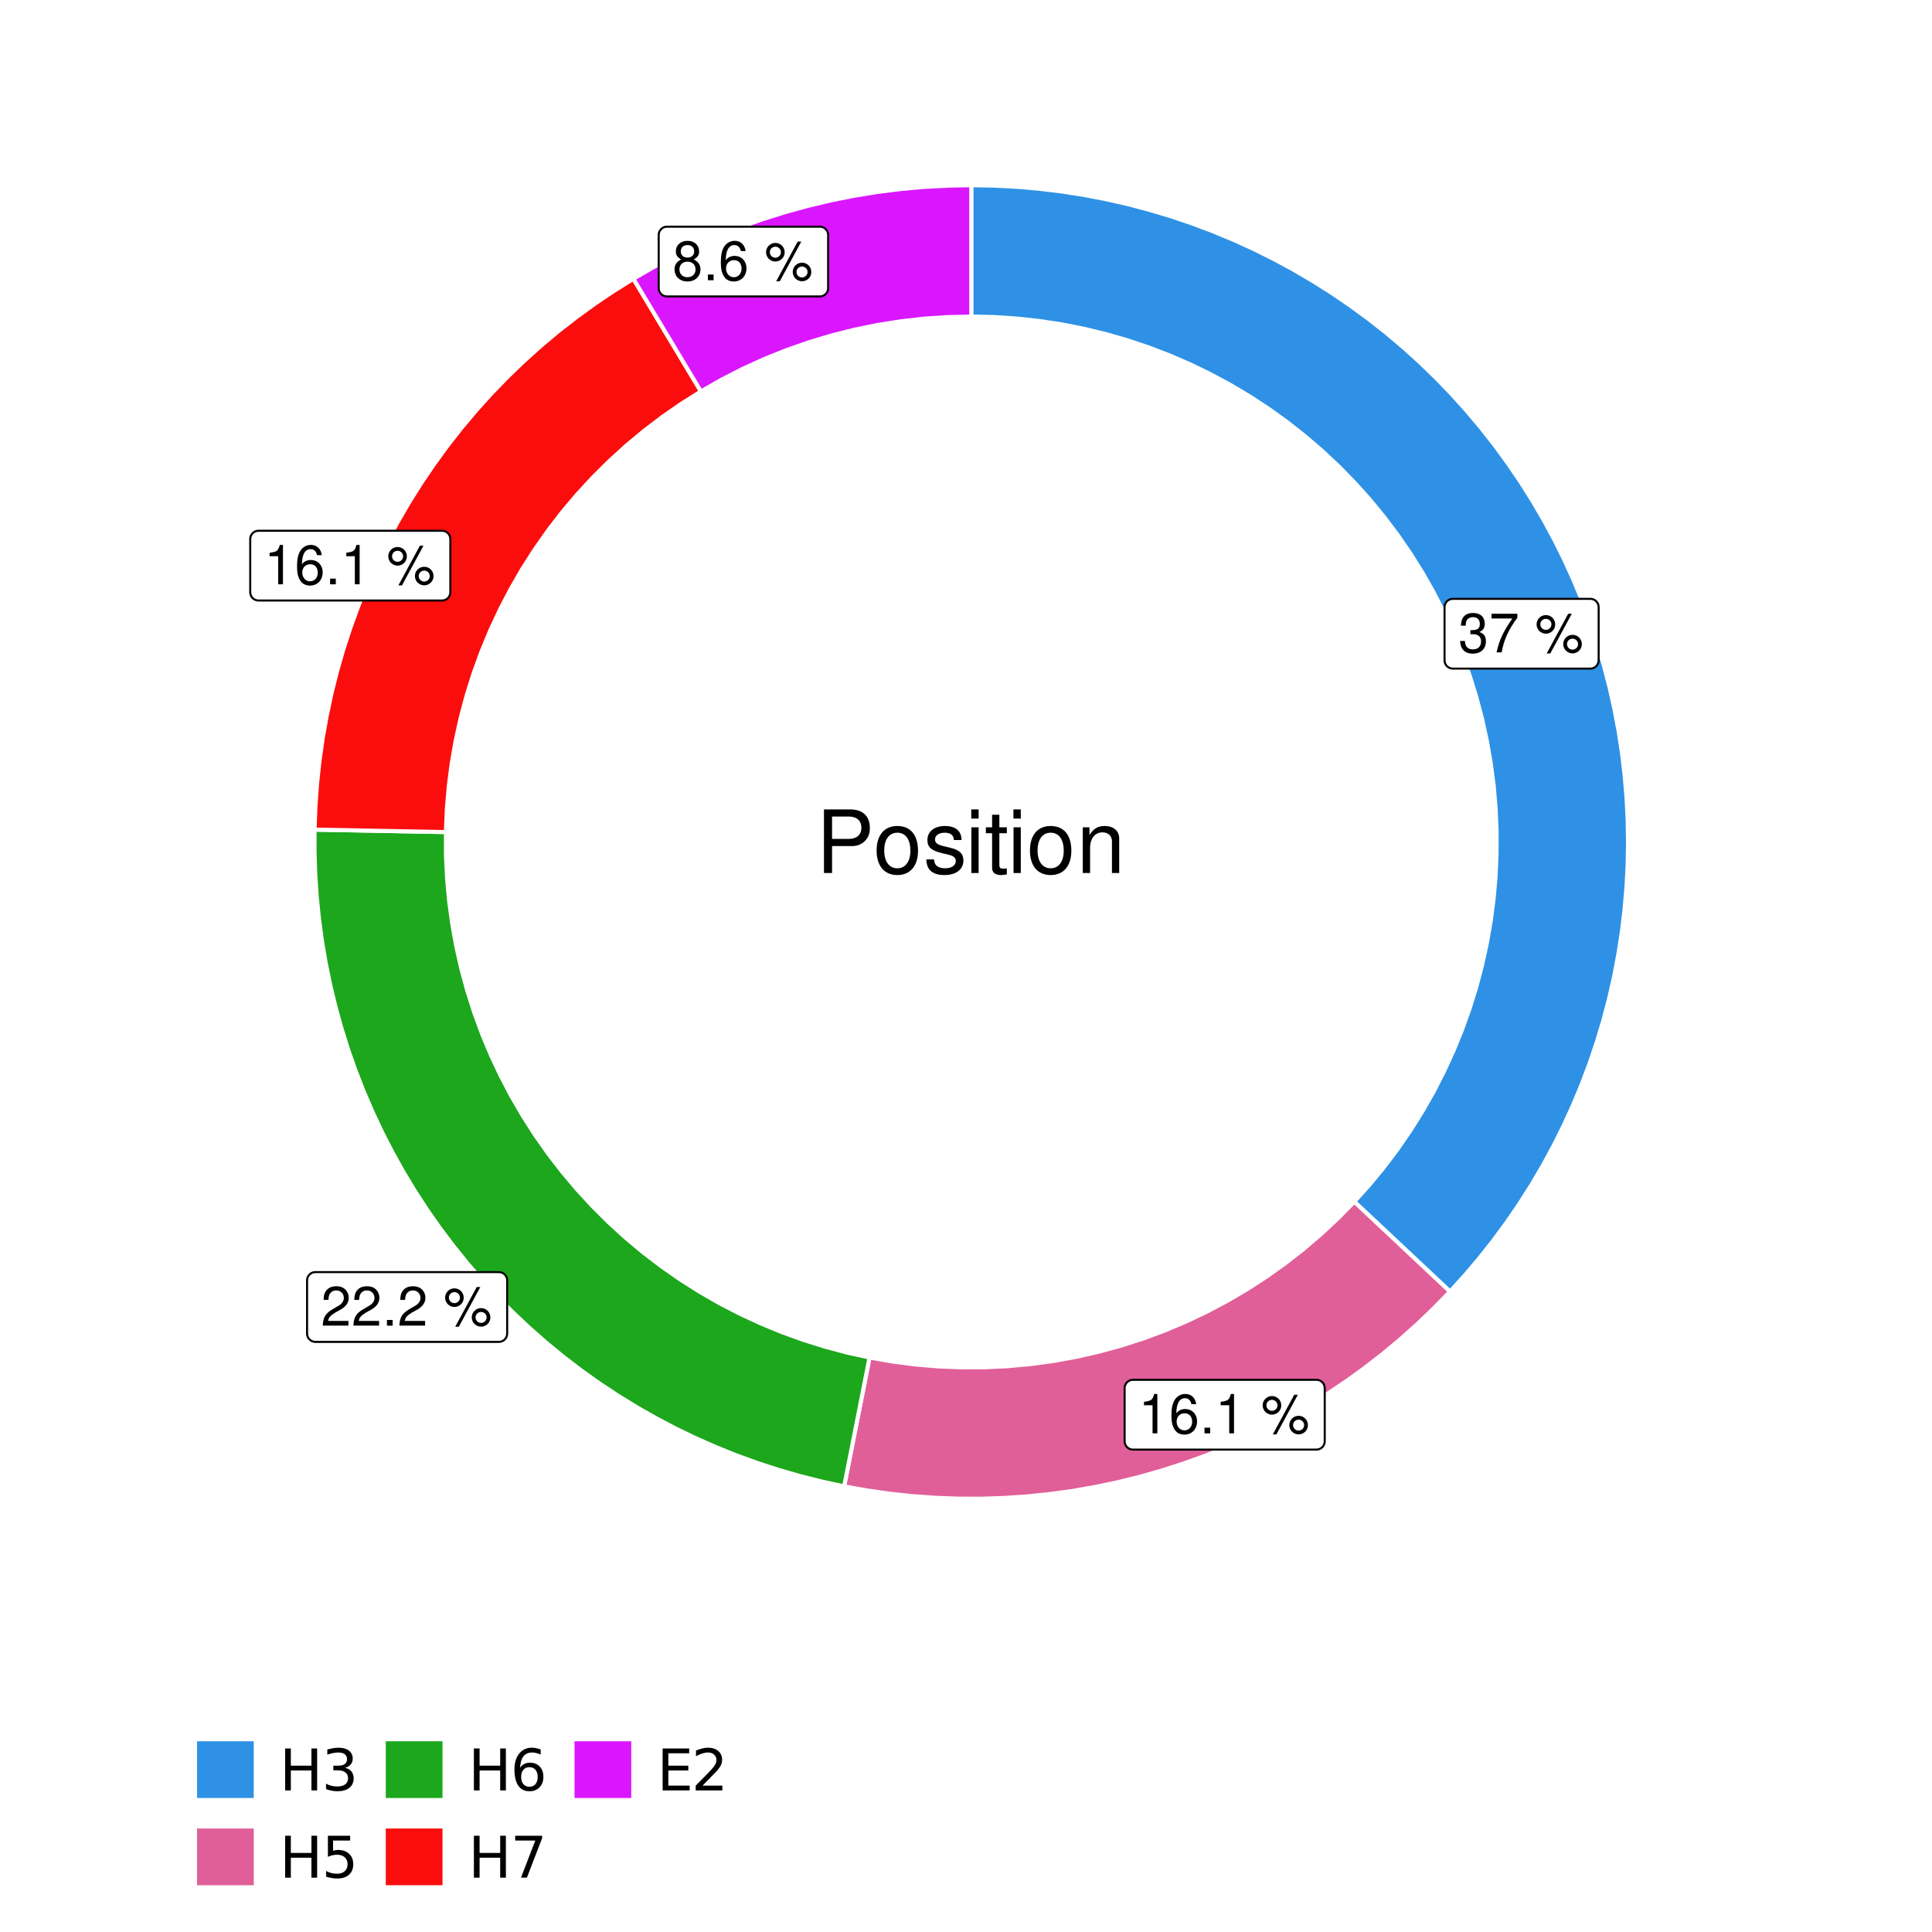
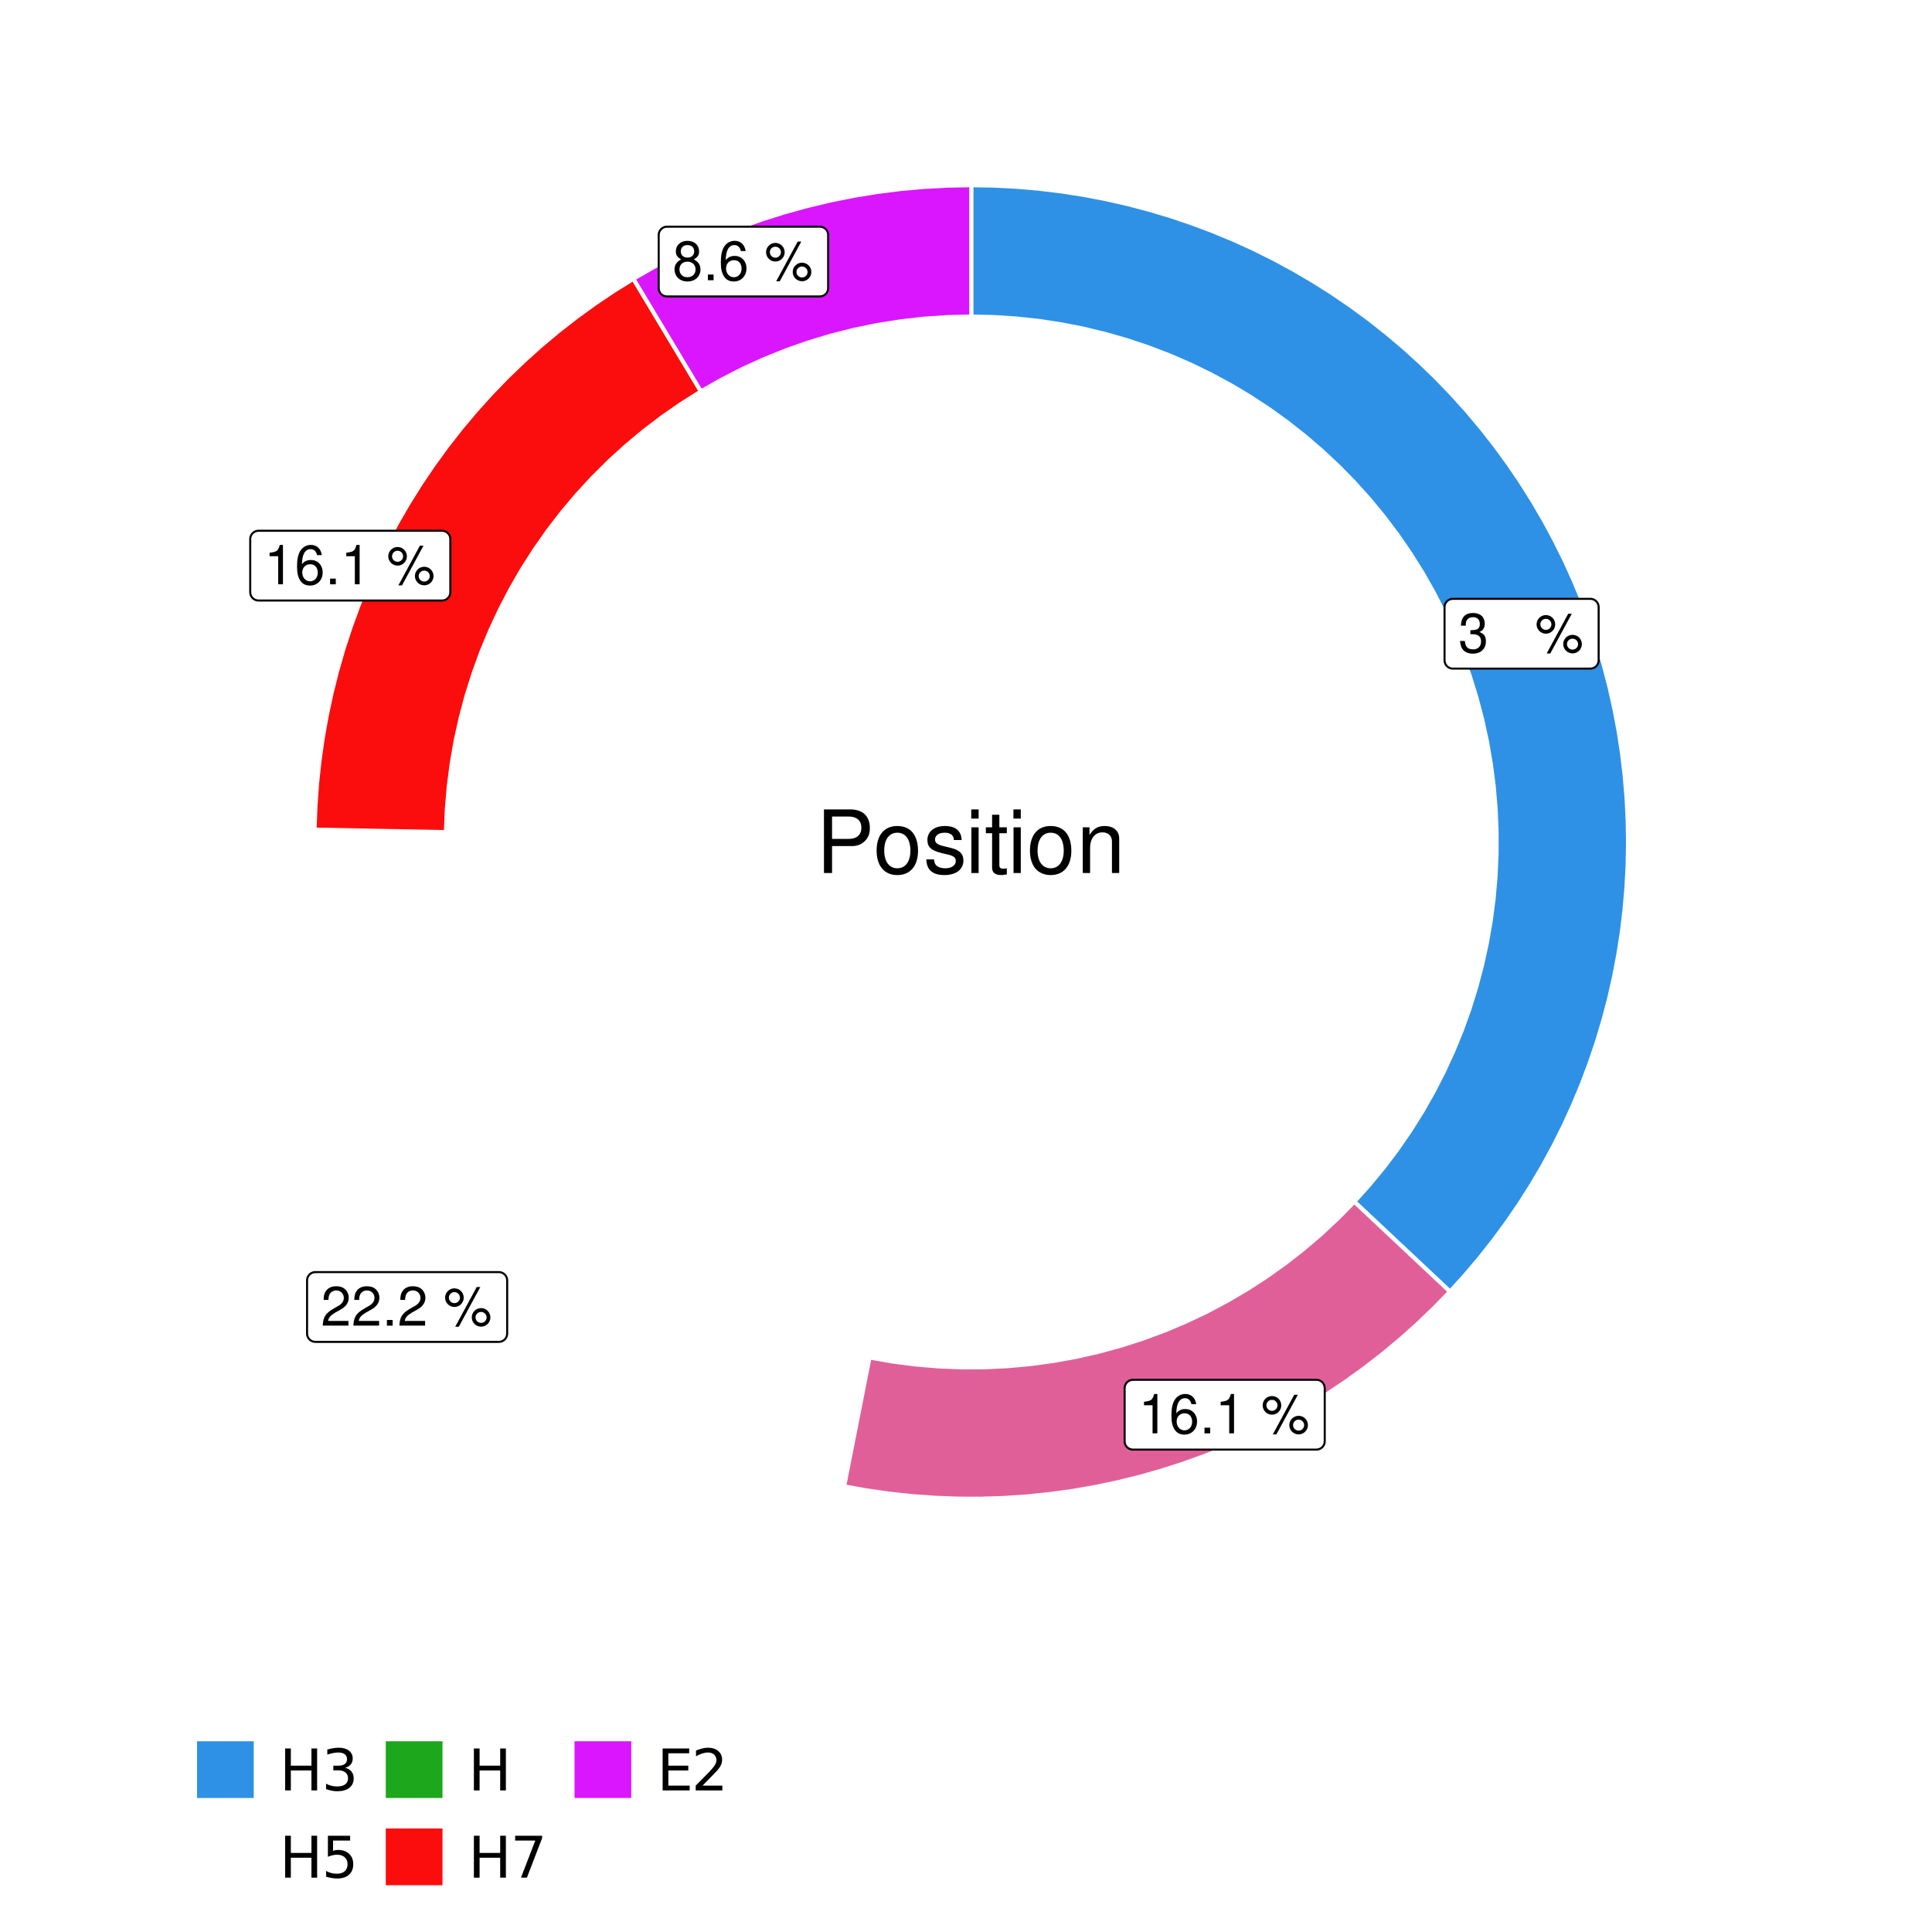
<svg xmlns="http://www.w3.org/2000/svg" xmlns:xlink="http://www.w3.org/1999/xlink" width="504pt" height="504pt" viewBox="0 0 504 504" version="1.1">
  <defs>
    <g>
      <symbol overflow="visible" id="glyph0-0">
        <path style="stroke:none;" d="" />
      </symbol>
      <symbol overflow="visible" id="glyph0-1">
        <path style="stroke:none;" d="M 3.141 -4.734 L 3.828 -4.734 C 5.188 -4.734 5.922 -4.094 5.922 -2.859 C 5.922 -1.562 5.141 -0.781 3.844 -0.781 C 2.453 -0.781 1.797 -1.484 1.703 -2.984 L 0.453 -2.984 C 0.516 -2.156 0.656 -1.625 0.891 -1.172 C 1.422 -0.172 2.406 0.328 3.781 0.328 C 5.859 0.328 7.188 -0.922 7.188 -2.875 C 7.188 -4.188 6.703 -4.891 5.484 -5.312 C 6.422 -5.703 6.891 -6.406 6.891 -7.453 C 6.891 -9.219 5.75 -10.281 3.828 -10.281 C 1.797 -10.281 0.719 -9.141 0.672 -6.969 L 1.922 -6.969 C 1.938 -7.594 1.984 -7.953 2.141 -8.266 C 2.438 -8.844 3.062 -9.188 3.844 -9.188 C 4.953 -9.188 5.609 -8.516 5.609 -7.406 C 5.609 -6.688 5.359 -6.234 4.812 -6 C 4.469 -5.859 4.016 -5.797 3.141 -5.781 Z M 3.141 -4.734 " />
      </symbol>
      <symbol overflow="visible" id="glyph0-2">
-         <path style="stroke:none;" d="M 7.391 -10.078 L 0.656 -10.078 L 0.656 -8.844 L 6.094 -8.844 C 3.703 -5.422 2.719 -3.312 1.969 0 L 3.297 0 C 3.859 -3.234 5.125 -6 7.391 -9.031 Z M 7.391 -10.078 " />
-       </symbol>
+         </symbol>
      <symbol overflow="visible" id="glyph0-3">
-         <path style="stroke:none;" d="" />
-       </symbol>
+         </symbol>
      <symbol overflow="visible" id="glyph0-4">
        <path style="stroke:none;" d="M 2.828 -9.734 C 1.5 -9.734 0.406 -8.641 0.406 -7.312 C 0.406 -5.969 1.5 -4.875 2.844 -4.875 C 4.172 -4.875 5.266 -5.969 5.266 -7.281 C 5.266 -8.656 4.188 -9.734 2.828 -9.734 Z M 2.828 -8.75 C 3.641 -8.75 4.281 -8.109 4.281 -7.297 C 4.281 -6.516 3.625 -5.875 2.844 -5.875 C 2.047 -5.875 1.391 -6.516 1.391 -7.312 C 1.391 -8.109 2.031 -8.75 2.828 -8.75 Z M 8.656 -10.078 L 3.047 0.281 L 3.984 0.281 L 9.594 -10.078 Z M 9.781 -4.578 C 8.453 -4.578 7.359 -3.5 7.359 -2.156 C 7.359 -0.812 8.453 0.266 9.797 0.266 C 11.125 0.266 12.219 -0.812 12.219 -2.141 C 12.219 -3.5 11.141 -4.578 9.781 -4.578 Z M 9.781 -3.578 C 10.594 -3.578 11.234 -2.938 11.234 -2.141 C 11.234 -1.359 10.578 -0.719 9.797 -0.719 C 8.984 -0.719 8.344 -1.359 8.344 -2.156 C 8.344 -2.938 8.984 -3.578 9.781 -3.578 Z M 9.781 -3.578 " />
      </symbol>
      <symbol overflow="visible" id="glyph0-5">
        <path style="stroke:none;" d="M 3.688 -7.328 L 3.688 0 L 4.938 0 L 4.938 -10.281 L 4.109 -10.281 C 3.672 -8.703 3.391 -8.484 1.453 -8.234 L 1.453 -7.328 Z M 3.688 -7.328 " />
      </symbol>
      <symbol overflow="visible" id="glyph0-6">
        <path style="stroke:none;" d="M 7.078 -7.609 C 6.844 -9.281 5.766 -10.281 4.219 -10.281 C 3.109 -10.281 2.125 -9.734 1.516 -8.812 C 0.875 -7.812 0.609 -6.562 0.609 -4.688 C 0.609 -2.953 0.859 -1.859 1.469 -0.953 C 2 -0.109 2.891 0.328 4 0.328 C 5.922 0.328 7.297 -1.109 7.297 -3.109 C 7.297 -5 6.016 -6.344 4.203 -6.344 C 3.219 -6.344 2.438 -5.969 1.891 -5.219 C 1.906 -7.766 2.703 -9.172 4.141 -9.172 C 5.016 -9.172 5.625 -8.609 5.828 -7.609 Z M 4.047 -5.234 C 5.266 -5.234 6.016 -4.375 6.016 -3.016 C 6.016 -1.719 5.156 -0.781 4.016 -0.781 C 2.844 -0.781 1.969 -1.766 1.969 -3.078 C 1.969 -4.344 2.812 -5.234 4.047 -5.234 Z M 4.047 -5.234 " />
      </symbol>
      <symbol overflow="visible" id="glyph0-7">
        <path style="stroke:none;" d="M 2.719 -1.484 L 1.234 -1.484 L 1.234 0 L 2.719 0 Z M 2.719 -1.484 " />
      </symbol>
      <symbol overflow="visible" id="glyph0-8">
        <path style="stroke:none;" d="M 7.188 -1.234 L 1.891 -1.234 C 2.016 -2.094 2.469 -2.625 3.719 -3.391 L 5.141 -4.188 C 6.547 -4.969 7.266 -6.016 7.266 -7.281 C 7.266 -8.141 6.922 -8.922 6.328 -9.484 C 5.734 -10.031 4.984 -10.281 4.031 -10.281 C 2.766 -10.281 1.812 -9.828 1.25 -8.938 C 0.891 -8.406 0.734 -7.766 0.719 -6.719 L 1.969 -6.719 C 2 -7.422 2.094 -7.828 2.266 -8.172 C 2.594 -8.797 3.234 -9.188 4 -9.188 C 5.141 -9.188 5.984 -8.359 5.984 -7.25 C 5.984 -6.422 5.516 -5.719 4.625 -5.203 L 3.312 -4.438 C 1.203 -3.234 0.594 -2.266 0.484 -0.016 L 7.188 -0.016 Z M 7.188 -1.234 " />
      </symbol>
      <symbol overflow="visible" id="glyph0-9">
        <path style="stroke:none;" d="M 5.562 -5.422 C 6.609 -6.062 6.938 -6.562 6.938 -7.531 C 6.938 -9.156 5.703 -10.281 3.906 -10.281 C 2.141 -10.281 0.875 -9.156 0.875 -7.547 C 0.875 -6.562 1.203 -6.078 2.25 -5.422 C 1.094 -4.828 0.531 -4 0.531 -2.859 C 0.531 -0.984 1.906 0.328 3.906 0.328 C 5.906 0.328 7.297 -0.984 7.297 -2.859 C 7.297 -4 6.719 -4.828 5.562 -5.422 Z M 3.906 -9.172 C 4.984 -9.172 5.656 -8.531 5.656 -7.5 C 5.656 -6.547 4.969 -5.906 3.906 -5.906 C 2.844 -5.906 2.156 -6.547 2.156 -7.531 C 2.156 -8.531 2.844 -9.172 3.906 -9.172 Z M 3.906 -4.844 C 5.156 -4.844 6.016 -4.031 6.016 -2.828 C 6.016 -1.594 5.172 -0.781 3.875 -0.781 C 2.656 -0.781 1.812 -1.625 1.812 -2.812 C 1.812 -4.031 2.641 -4.844 3.906 -4.844 Z M 3.906 -4.844 " />
      </symbol>
      <symbol overflow="visible" id="glyph1-0">
        <path style="stroke:none;" d="" />
      </symbol>
      <symbol overflow="visible" id="glyph1-1">
        <path style="stroke:none;" d="M 4.188 -7.031 L 9.406 -7.031 C 10.703 -7.031 11.719 -7.422 12.609 -8.219 C 13.609 -9.125 14.047 -10.203 14.047 -11.719 C 14.047 -14.844 12.203 -16.594 8.922 -16.594 L 2.078 -16.594 L 2.078 0 L 4.188 0 Z M 4.188 -8.906 L 4.188 -14.734 L 8.609 -14.734 C 10.625 -14.734 11.844 -13.641 11.844 -11.812 C 11.844 -10 10.625 -8.906 8.609 -8.906 Z M 4.188 -8.906 " />
      </symbol>
      <symbol overflow="visible" id="glyph1-2">
        <path style="stroke:none;" d="M 6.188 -12.266 C 2.828 -12.266 0.812 -9.875 0.812 -5.875 C 0.812 -1.844 2.828 0.531 6.219 0.531 C 9.578 0.531 11.609 -1.859 11.609 -5.781 C 11.609 -9.922 9.656 -12.266 6.188 -12.266 Z M 6.219 -10.516 C 8.359 -10.516 9.625 -8.766 9.625 -5.812 C 9.625 -2.984 8.312 -1.234 6.219 -1.234 C 4.094 -1.234 2.797 -2.984 2.797 -5.875 C 2.797 -8.766 4.094 -10.516 6.219 -10.516 Z M 6.219 -10.516 " />
      </symbol>
      <symbol overflow="visible" id="glyph1-3">
        <path style="stroke:none;" d="M 9.969 -8.609 C 9.953 -10.953 8.406 -12.266 5.641 -12.266 C 2.875 -12.266 1.062 -10.844 1.062 -8.625 C 1.062 -6.766 2.031 -5.875 4.844 -5.188 L 6.625 -4.766 C 7.938 -4.438 8.469 -3.969 8.469 -3.125 C 8.469 -1.984 7.359 -1.234 5.688 -1.234 C 4.672 -1.234 3.797 -1.531 3.328 -2.031 C 3.031 -2.375 2.891 -2.703 2.781 -3.547 L 0.781 -3.547 C 0.859 -0.797 2.406 0.531 5.531 0.531 C 8.531 0.531 10.453 -0.953 10.453 -3.25 C 10.453 -5.031 9.453 -6.016 7.078 -6.578 L 5.266 -7.016 C 3.703 -7.375 3.047 -7.875 3.047 -8.719 C 3.047 -9.828 4.031 -10.516 5.578 -10.516 C 7.109 -10.516 7.922 -9.859 7.969 -8.609 Z M 9.969 -8.609 " />
      </symbol>
      <symbol overflow="visible" id="glyph1-4">
        <path style="stroke:none;" d="M 3.422 -11.922 L 1.531 -11.922 L 1.531 0 L 3.422 0 Z M 3.422 -16.594 L 1.5 -16.594 L 1.5 -14.203 L 3.422 -14.203 Z M 3.422 -16.594 " />
      </symbol>
      <symbol overflow="visible" id="glyph1-5">
        <path style="stroke:none;" d="M 5.781 -11.922 L 3.828 -11.922 L 3.828 -15.203 L 1.938 -15.203 L 1.938 -11.922 L 0.312 -11.922 L 0.312 -10.375 L 1.938 -10.375 L 1.938 -1.359 C 1.938 -0.141 2.75 0.531 4.234 0.531 C 4.734 0.531 5.141 0.484 5.781 0.359 L 5.781 -1.234 C 5.516 -1.156 5.266 -1.141 4.875 -1.141 C 4.047 -1.141 3.828 -1.359 3.828 -2.203 L 3.828 -10.375 L 5.781 -10.375 Z M 5.781 -11.922 " />
      </symbol>
      <symbol overflow="visible" id="glyph1-6">
        <path style="stroke:none;" d="M 1.594 -11.922 L 1.594 0 L 3.5 0 L 3.5 -6.578 C 3.5 -9.016 4.781 -10.609 6.734 -10.609 C 8.234 -10.609 9.203 -9.703 9.203 -8.266 L 9.203 0 L 11.094 0 L 11.094 -9.016 C 11.094 -11 9.609 -12.266 7.312 -12.266 C 5.531 -12.266 4.391 -11.594 3.344 -9.922 L 3.344 -11.922 Z M 1.594 -11.922 " />
      </symbol>
      <symbol overflow="visible" id="glyph2-0">
        <path style="stroke:none;" d="M 0.75 2.656 L 0.75 -10.578 L 8.25 -10.578 L 8.25 2.656 Z M 1.594 1.812 L 7.406 1.812 L 7.406 -9.734 L 1.594 -9.734 Z M 1.594 1.812 " />
      </symbol>
      <symbol overflow="visible" id="glyph2-1">
        <path style="stroke:none;" d="M 1.469 -10.938 L 2.953 -10.938 L 2.953 -6.453 L 8.328 -6.453 L 8.328 -10.938 L 9.812 -10.938 L 9.812 0 L 8.328 0 L 8.328 -5.203 L 2.953 -5.203 L 2.953 0 L 1.469 0 Z M 1.469 -10.938 " />
      </symbol>
      <symbol overflow="visible" id="glyph2-2">
        <path style="stroke:none;" d="M 6.094 -5.891 C 6.801 -5.742 7.352 -5.43 7.75 -4.953 C 8.145 -4.473 8.344 -3.879 8.344 -3.172 C 8.344 -2.098 7.969 -1.266 7.219 -0.672 C 6.477 -0.078 5.426 0.219 4.062 0.219 C 3.602 0.219 3.129 0.172 2.641 0.078 C 2.16 -0.016 1.66 -0.148 1.141 -0.328 L 1.141 -1.766 C 1.555 -1.523 2.004 -1.344 2.484 -1.219 C 2.973 -1.094 3.484 -1.031 4.016 -1.031 C 4.941 -1.031 5.648 -1.211 6.141 -1.578 C 6.629 -1.941 6.875 -2.473 6.875 -3.172 C 6.875 -3.816 6.645 -4.32 6.188 -4.688 C 5.738 -5.051 5.113 -5.234 4.312 -5.234 L 3.031 -5.234 L 3.031 -6.453 L 4.359 -6.453 C 5.086 -6.453 5.645 -6.598 6.031 -6.891 C 6.414 -7.18 6.609 -7.598 6.609 -8.141 C 6.609 -8.703 6.41 -9.133 6.016 -9.438 C 5.617 -9.738 5.051 -9.891 4.312 -9.891 C 3.906 -9.891 3.469 -9.844 3 -9.75 C 2.539 -9.664 2.031 -9.531 1.469 -9.344 L 1.469 -10.672 C 2.031 -10.828 2.555 -10.941 3.047 -11.016 C 3.535 -11.098 4 -11.141 4.438 -11.141 C 5.562 -11.141 6.453 -10.883 7.109 -10.375 C 7.766 -9.863 8.094 -9.172 8.094 -8.297 C 8.094 -7.691 7.914 -7.18 7.562 -6.766 C 7.219 -6.348 6.727 -6.055 6.094 -5.891 Z M 6.094 -5.891 " />
      </symbol>
      <symbol overflow="visible" id="glyph2-3">
        <path style="stroke:none;" d="M 1.625 -10.938 L 7.422 -10.938 L 7.422 -9.688 L 2.969 -9.688 L 2.969 -7.016 C 3.188 -7.086 3.398 -7.141 3.609 -7.172 C 3.828 -7.211 4.047 -7.234 4.266 -7.234 C 5.484 -7.234 6.445 -6.895 7.156 -6.219 C 7.875 -5.551 8.234 -4.648 8.234 -3.516 C 8.234 -2.336 7.863 -1.422 7.125 -0.766 C 6.395 -0.109 5.363 0.219 4.031 0.219 C 3.57 0.219 3.102 0.176 2.625 0.094 C 2.156 0.02 1.664 -0.094 1.156 -0.25 L 1.156 -1.75 C 1.594 -1.508 2.047 -1.328 2.516 -1.203 C 2.984 -1.086 3.477 -1.031 4 -1.031 C 4.852 -1.031 5.523 -1.25 6.016 -1.688 C 6.504 -2.133 6.75 -2.742 6.75 -3.516 C 6.75 -4.273 6.504 -4.875 6.016 -5.312 C 5.523 -5.758 4.852 -5.984 4 -5.984 C 3.602 -5.984 3.207 -5.938 2.812 -5.844 C 2.426 -5.758 2.031 -5.625 1.625 -5.438 Z M 1.625 -10.938 " />
      </symbol>
      <symbol overflow="visible" id="glyph2-4">
-         <path style="stroke:none;" d="M 4.953 -6.062 C 4.285 -6.062 3.758 -5.832 3.375 -5.375 C 2.988 -4.914 2.797 -4.297 2.797 -3.516 C 2.797 -2.723 2.988 -2.098 3.375 -1.641 C 3.758 -1.18 4.285 -0.953 4.953 -0.953 C 5.617 -0.953 6.145 -1.18 6.531 -1.641 C 6.914 -2.098 7.109 -2.723 7.109 -3.516 C 7.109 -4.297 6.914 -4.914 6.531 -5.375 C 6.145 -5.832 5.617 -6.062 4.953 -6.062 Z M 7.891 -10.688 L 7.891 -9.344 C 7.516 -9.52 7.141 -9.656 6.766 -9.75 C 6.391 -9.844 6.016 -9.891 5.641 -9.891 C 4.66 -9.891 3.91 -9.555 3.391 -8.891 C 2.879 -8.234 2.586 -7.238 2.516 -5.906 C 2.805 -6.332 3.164 -6.66 3.594 -6.891 C 4.031 -7.117 4.516 -7.234 5.047 -7.234 C 6.141 -7.234 7.004 -6.898 7.641 -6.234 C 8.273 -5.566 8.594 -4.66 8.594 -3.516 C 8.594 -2.391 8.258 -1.484 7.594 -0.797 C 6.938 -0.117 6.055 0.219 4.953 0.219 C 3.68 0.219 2.711 -0.266 2.047 -1.234 C 1.379 -2.211 1.047 -3.617 1.047 -5.453 C 1.047 -7.18 1.457 -8.562 2.281 -9.594 C 3.102 -10.625 4.203 -11.141 5.578 -11.141 C 5.953 -11.141 6.328 -11.098 6.703 -11.016 C 7.078 -10.941 7.473 -10.832 7.891 -10.688 Z M 7.891 -10.688 " />
-       </symbol>
+         </symbol>
      <symbol overflow="visible" id="glyph2-5">
        <path style="stroke:none;" d="M 1.234 -10.938 L 8.266 -10.938 L 8.266 -10.312 L 4.297 0 L 2.75 0 L 6.484 -9.688 L 1.234 -9.688 Z M 1.234 -10.938 " />
      </symbol>
      <symbol overflow="visible" id="glyph2-6">
        <path style="stroke:none;" d="M 1.469 -10.938 L 8.391 -10.938 L 8.391 -9.688 L 2.953 -9.688 L 2.953 -6.453 L 8.156 -6.453 L 8.156 -5.203 L 2.953 -5.203 L 2.953 -1.25 L 8.516 -1.25 L 8.516 0 L 1.469 0 Z M 1.469 -10.938 " />
      </symbol>
      <symbol overflow="visible" id="glyph2-7">
        <path style="stroke:none;" d="M 2.875 -1.25 L 8.047 -1.25 L 8.047 0 L 1.094 0 L 1.094 -1.25 C 1.656 -1.82 2.422 -2.598 3.391 -3.578 C 4.359 -4.555 4.969 -5.191 5.219 -5.484 C 5.695 -6.016 6.031 -6.461 6.219 -6.828 C 6.406 -7.203 6.5 -7.566 6.5 -7.922 C 6.5 -8.504 6.297 -8.977 5.891 -9.344 C 5.484 -9.707 4.953 -9.891 4.297 -9.891 C 3.828 -9.891 3.332 -9.805 2.812 -9.641 C 2.301 -9.484 1.754 -9.238 1.172 -8.906 L 1.172 -10.406 C 1.766 -10.645 2.32 -10.828 2.844 -10.953 C 3.363 -11.078 3.836 -11.141 4.266 -11.141 C 5.398 -11.141 6.301 -10.852 6.969 -10.281 C 7.645 -9.719 7.984 -8.961 7.984 -8.016 C 7.984 -7.566 7.898 -7.141 7.734 -6.734 C 7.566 -6.328 7.258 -5.852 6.812 -5.312 C 6.688 -5.164 6.297 -4.754 5.641 -4.078 C 4.992 -3.398 4.07 -2.457 2.875 -1.25 Z M 2.875 -1.25 " />
      </symbol>
    </g>
    <clipPath id="clip1">
      <path d="M 30.98 0 L 473.023 0 L 473.023 504 L 30.98 504 Z M 30.98 0 " />
    </clipPath>
    <clipPath id="clip2">
      <path d="M 39.199 5.48 L 467.543 5.48 L 467.543 433.824 L 39.199 433.824 Z M 39.199 5.48 " />
    </clipPath>
  </defs>
  <g id="surface4">
    <rect x="0" y="0" width="504" height="504" style="fill:rgb(100%,100%,100%);fill-opacity:1;stroke:none;" />
    <g clip-path="url(#clip1)" clip-rule="nonzero">
      <path style="fill-rule:nonzero;fill:rgb(100%,100%,100%);fill-opacity:1;stroke-width:1.067;stroke-linecap:round;stroke-linejoin:round;stroke:rgb(100%,100%,100%);stroke-opacity:1;stroke-miterlimit:10;" d="M 30.98 504 L 473.023 504 L 473.023 0 L 30.98 0 Z M 30.98 504 " />
    </g>
    <g clip-path="url(#clip2)" clip-rule="nonzero">
      <path style=" stroke:none;fill-rule:nonzero;fill:rgb(100%,100%,100%);fill-opacity:1;" d="M 39.199 433.824 L 467.543 433.824 L 467.543 5.48 L 39.199 5.48 Z M 39.199 433.824 " />
    </g>
    <path style="fill-rule:nonzero;fill:rgb(18.039%,56.863%,89.804%);fill-opacity:1;stroke-width:1.067;stroke-linecap:butt;stroke-linejoin:miter;stroke:rgb(100%,100%,100%);stroke-opacity:1;stroke-miterlimit:10;" d="M 353.289 313.484 L 378.27 336.941 L 382.207 332.602 L 385.992 328.133 L 389.621 323.535 L 393.094 318.816 L 396.402 313.984 L 399.543 309.039 L 402.512 303.992 L 405.309 298.844 L 407.926 293.605 L 410.363 288.277 L 412.617 282.871 L 414.684 277.391 L 416.566 271.844 L 418.254 266.234 L 419.75 260.574 L 421.051 254.863 L 422.156 249.109 L 423.062 243.324 L 423.773 237.508 L 424.285 231.672 L 424.598 225.824 L 424.707 219.969 L 424.617 214.113 L 424.328 208.262 L 423.84 202.426 L 423.152 196.609 L 422.266 190.816 L 421.18 185.062 L 419.898 179.348 L 418.426 173.676 L 416.758 168.062 L 414.898 162.508 L 412.852 157.02 L 410.617 151.605 L 408.199 146.27 L 405.598 141.02 L 402.824 135.863 L 399.871 130.805 L 396.75 125.848 L 393.457 121.004 L 390.004 116.27 L 386.391 111.66 L 382.621 107.176 L 378.703 102.824 L 374.637 98.609 L 370.426 94.535 L 366.082 90.605 L 361.605 86.828 L 357.004 83.207 L 352.277 79.746 L 347.438 76.445 L 342.488 73.316 L 337.434 70.355 L 332.281 67.566 L 327.039 64.961 L 321.707 62.531 L 316.297 60.289 L 310.812 58.23 L 305.262 56.359 L 299.648 54.684 L 293.984 53.195 L 288.27 51.906 L 282.516 50.812 L 276.727 49.914 L 270.91 49.215 L 265.074 48.715 L 259.227 48.414 L 253.371 48.312 L 253.371 82.582 L 259.27 82.707 L 265.156 83.09 L 271.023 83.723 L 276.859 84.609 L 282.648 85.746 L 288.383 87.129 L 294.055 88.758 L 299.652 90.633 L 305.16 92.742 L 310.574 95.09 L 315.883 97.668 L 321.074 100.469 L 326.141 103.492 L 331.074 106.734 L 335.859 110.184 L 340.496 113.836 L 344.969 117.684 L 349.273 121.719 L 353.398 125.938 L 357.34 130.328 L 361.086 134.887 L 364.637 139.602 L 367.977 144.465 L 371.109 149.465 L 374.02 154.598 L 376.707 159.852 L 379.168 165.215 L 381.395 170.68 L 383.383 176.234 L 385.129 181.871 L 386.633 187.574 L 387.891 193.34 L 388.898 199.156 L 389.656 205.008 L 390.16 210.887 L 390.41 216.781 L 390.406 222.68 L 390.148 228.578 L 389.637 234.453 L 388.875 240.305 L 387.859 246.117 L 386.598 251.883 L 385.086 257.586 L 383.332 263.219 L 381.336 268.773 L 379.102 274.234 L 376.637 279.594 L 373.945 284.844 L 371.027 289.973 L 367.891 294.973 L 364.543 299.832 L 360.988 304.543 L 357.234 309.094 Z M 353.289 313.484 " />
    <path style="fill-rule:nonzero;fill:rgb(88.235%,37.255%,60%);fill-opacity:1;stroke-width:1.067;stroke-linecap:butt;stroke-linejoin:miter;stroke:rgb(100%,100%,100%);stroke-opacity:1;stroke-miterlimit:10;" d="M 226.84 354.129 L 225.512 360.855 L 224.188 367.578 L 222.859 374.301 L 221.535 381.023 L 220.207 387.75 L 226.09 388.805 L 232.008 389.652 L 237.949 390.293 L 243.91 390.727 L 249.879 390.953 L 255.855 390.973 L 261.832 390.781 L 267.793 390.383 L 273.738 389.773 L 279.66 388.961 L 285.547 387.941 L 291.398 386.715 L 297.199 385.289 L 302.949 383.66 L 308.641 381.828 L 314.262 379.805 L 319.812 377.582 L 325.277 375.168 L 330.66 372.566 L 335.945 369.777 L 341.129 366.809 L 346.211 363.656 L 351.176 360.332 L 356.023 356.836 L 360.742 353.172 L 365.336 349.344 L 369.789 345.363 L 374.102 341.227 L 378.27 336.941 L 353.289 313.484 L 349.066 317.785 L 344.66 321.898 L 340.078 325.812 L 335.324 329.523 L 330.414 333.02 L 325.355 336.297 L 320.156 339.352 L 314.828 342.172 L 309.383 344.754 L 303.828 347.098 L 298.176 349.191 L 292.438 351.035 L 286.621 352.625 L 280.742 353.961 L 274.812 355.035 L 268.84 355.848 L 262.836 356.395 L 256.812 356.68 L 250.785 356.699 L 244.762 356.449 L 238.758 355.941 L 232.777 355.168 Z M 226.84 354.129 " />
-     <path style="fill-rule:nonzero;fill:rgb(10.98%,65.49%,10.98%);fill-opacity:1;stroke-width:1.067;stroke-linecap:butt;stroke-linejoin:miter;stroke:rgb(100%,100%,100%);stroke-opacity:1;stroke-miterlimit:10;" d="M 116.324 217.066 L 102.621 216.809 L 95.766 216.68 L 82.062 216.422 L 82.051 222.25 L 82.238 228.078 L 82.625 233.895 L 83.207 239.691 L 83.988 245.469 L 84.965 251.215 L 86.137 256.926 L 87.5 262.594 L 89.059 268.211 L 90.805 273.77 L 92.738 279.27 L 94.859 284.699 L 97.164 290.051 L 99.648 295.324 L 102.312 300.508 L 105.148 305.602 L 108.16 310.594 L 111.336 315.48 L 114.676 320.254 L 118.18 324.914 L 121.84 329.453 L 125.648 333.863 L 129.609 338.141 L 133.711 342.281 L 137.949 346.281 L 142.324 350.133 L 146.828 353.836 L 151.453 357.383 L 156.195 360.77 L 161.055 363.992 L 166.016 367.047 L 171.082 369.934 L 176.238 372.648 L 181.488 375.184 L 186.82 377.535 L 192.23 379.711 L 197.711 381.695 L 203.254 383.496 L 208.855 385.105 L 214.508 386.523 L 220.207 387.75 L 221.535 381.023 L 222.859 374.301 L 224.188 367.578 L 225.512 360.855 L 226.84 354.129 L 221.004 352.848 L 215.23 351.309 L 209.531 349.523 L 203.914 347.488 L 198.391 345.211 L 192.969 342.695 L 187.668 339.949 L 182.488 336.969 L 177.441 333.77 L 172.539 330.352 L 167.793 326.727 L 163.211 322.895 L 158.797 318.867 L 154.562 314.652 L 150.516 310.258 L 146.664 305.688 L 143.02 300.957 L 139.578 296.07 L 136.359 291.039 L 133.359 285.875 L 130.586 280.582 L 128.047 275.172 L 125.746 269.66 L 123.691 264.051 L 121.879 258.359 L 120.316 252.59 L 119.008 246.762 L 117.953 240.883 L 117.156 234.961 L 116.621 229.012 L 116.34 223.043 Z M 116.324 217.066 " />
    <path style="fill-rule:nonzero;fill:rgb(98.431%,5.098%,5.098%);fill-opacity:1;stroke-width:1.067;stroke-linecap:butt;stroke-linejoin:miter;stroke:rgb(100%,100%,100%);stroke-opacity:1;stroke-miterlimit:10;" d="M 182.855 102.109 L 179.328 96.234 L 175.805 90.355 L 172.277 84.48 L 168.754 78.602 L 165.227 72.727 L 160.156 75.887 L 155.199 79.227 L 150.363 82.734 L 145.648 86.41 L 141.066 90.25 L 136.625 94.246 L 132.32 98.391 L 128.164 102.688 L 124.164 107.125 L 120.316 111.699 L 116.633 116.406 L 113.117 121.238 L 109.77 126.188 L 106.598 131.254 L 103.602 136.426 L 100.793 141.699 L 98.164 147.07 L 95.73 152.527 L 93.484 158.066 L 91.434 163.68 L 89.578 169.359 L 87.926 175.102 L 86.473 180.898 L 85.223 186.746 L 84.176 192.629 L 83.336 198.547 L 82.703 204.488 L 82.281 210.449 L 82.062 216.422 L 95.766 216.68 L 102.621 216.809 L 116.324 217.066 L 116.57 211.043 L 117.082 205.039 L 117.855 199.059 L 118.891 193.121 L 120.188 187.234 L 121.742 181.41 L 123.551 175.66 L 125.609 169.996 L 127.918 164.426 L 130.469 158.961 L 133.254 153.617 L 136.273 148.398 L 139.52 143.32 L 142.984 138.387 L 146.664 133.613 L 150.551 129.004 L 154.637 124.574 L 158.914 120.324 L 163.371 116.266 L 168.004 112.41 L 172.801 108.758 L 177.754 105.324 Z M 182.855 102.109 " />
    <path style="fill-rule:nonzero;fill:rgb(85.49%,8.627%,100%);fill-opacity:1;stroke-width:1.067;stroke-linecap:butt;stroke-linejoin:miter;stroke:rgb(100%,100%,100%);stroke-opacity:1;stroke-miterlimit:10;" d="M 253.371 82.582 L 253.371 48.312 L 247.199 48.426 L 241.035 48.758 L 234.891 49.312 L 228.766 50.09 L 222.676 51.086 L 216.625 52.301 L 210.621 53.734 L 204.672 55.379 L 198.789 57.238 L 192.973 59.312 L 187.238 61.59 L 181.59 64.074 L 176.031 66.762 L 170.574 69.645 L 165.227 72.727 L 168.754 78.602 L 172.277 84.48 L 175.805 90.355 L 179.328 96.234 L 182.855 102.109 L 188.219 99.055 L 193.711 96.246 L 199.328 93.684 L 205.055 91.379 L 210.875 89.336 L 216.785 87.555 L 222.77 86.039 L 228.812 84.801 L 234.91 83.832 L 241.043 83.137 L 247.199 82.719 Z M 253.371 82.582 " />
    <path style="fill-rule:nonzero;fill:rgb(100%,100%,100%);fill-opacity:1;stroke-width:0.533;stroke-linecap:round;stroke-linejoin:round;stroke:rgb(0%,0%,0%);stroke-opacity:1;stroke-miterlimit:10;" d="M 378.996 174.418 L 414.879 174.418 L 414.789 174.418 L 415.137 174.402 L 415.477 174.332 L 415.805 174.211 L 416.105 174.035 L 416.375 173.816 L 416.605 173.555 L 416.789 173.262 L 416.926 172.941 L 417.008 172.605 L 417.039 172.258 L 417.039 158.379 L 417.008 158.031 L 416.926 157.695 L 416.789 157.375 L 416.605 157.082 L 416.375 156.82 L 416.105 156.602 L 415.805 156.426 L 415.477 156.305 L 415.137 156.234 L 414.879 156.219 L 378.996 156.219 L 379.258 156.234 L 378.91 156.219 L 378.566 156.262 L 378.23 156.359 L 377.918 156.508 L 377.633 156.703 L 377.379 156.945 L 377.172 157.223 L 377.012 157.531 L 376.898 157.859 L 376.844 158.203 L 376.836 158.379 L 376.836 172.258 L 376.844 172.086 L 376.844 172.434 L 376.898 172.773 L 377.012 173.105 L 377.172 173.414 L 377.379 173.691 L 377.633 173.93 L 377.918 174.129 L 378.23 174.277 L 378.566 174.375 L 378.91 174.418 Z M 378.996 174.418 " />
    <g style="fill:rgb(0%,0%,0%);fill-opacity:1;">
      <use xlink:href="#glyph0-1" x="380.438" y="170.187" />
      <use xlink:href="#glyph0-2" x="388.438" y="170.187" />
      <use xlink:href="#glyph0-3" x="396.438" y="170.187" />
      <use xlink:href="#glyph0-4" x="400.438" y="170.187" />
    </g>
    <path style="fill-rule:nonzero;fill:rgb(100%,100%,100%);fill-opacity:1;stroke-width:0.533;stroke-linecap:round;stroke-linejoin:round;stroke:rgb(0%,0%,0%);stroke-opacity:1;stroke-miterlimit:10;" d="M 295.539 378.152 L 343.422 378.152 L 343.332 378.148 L 343.68 378.137 L 344.023 378.066 L 344.348 377.941 L 344.648 377.77 L 344.918 377.551 L 345.148 377.289 L 345.332 376.996 L 345.469 376.676 L 345.551 376.336 L 345.582 375.992 L 345.582 362.109 L 345.551 361.766 L 345.469 361.426 L 345.332 361.109 L 345.148 360.812 L 344.918 360.555 L 344.648 360.332 L 344.348 360.16 L 344.023 360.035 L 343.68 359.969 L 343.422 359.953 L 295.539 359.953 L 295.801 359.969 L 295.453 359.953 L 295.109 359.996 L 294.773 360.09 L 294.461 360.242 L 294.176 360.438 L 293.922 360.68 L 293.715 360.957 L 293.555 361.266 L 293.441 361.594 L 293.387 361.938 L 293.379 362.109 L 293.379 375.992 L 293.387 375.816 L 293.387 376.164 L 293.441 376.508 L 293.555 376.84 L 293.715 377.145 L 293.922 377.422 L 294.176 377.664 L 294.461 377.863 L 294.773 378.012 L 295.109 378.109 L 295.453 378.148 Z M 295.539 378.152 " />
    <g style="fill:rgb(0%,0%,0%);fill-opacity:1;">
      <use xlink:href="#glyph0-5" x="296.98" y="373.921" />
      <use xlink:href="#glyph0-6" x="304.98" y="373.921" />
      <use xlink:href="#glyph0-7" x="312.98" y="373.921" />
      <use xlink:href="#glyph0-5" x="316.98" y="373.921" />
      <use xlink:href="#glyph0-3" x="324.98" y="373.921" />
      <use xlink:href="#glyph0-4" x="328.98" y="373.921" />
    </g>
    <path style="fill-rule:nonzero;fill:rgb(100%,100%,100%);fill-opacity:1;stroke-width:0.533;stroke-linecap:round;stroke-linejoin:round;stroke:rgb(0%,0%,0%);stroke-opacity:1;stroke-miterlimit:10;" d="M 82.266 350.055 L 130.145 350.055 L 130.059 350.051 L 130.406 350.035 L 130.746 349.969 L 131.07 349.844 L 131.375 349.672 L 131.641 349.449 L 131.871 349.191 L 132.059 348.898 L 132.195 348.578 L 132.277 348.238 L 132.305 347.895 L 132.305 334.012 L 132.277 333.668 L 132.195 333.328 L 132.059 333.008 L 131.871 332.715 L 131.641 332.453 L 131.375 332.234 L 131.07 332.062 L 130.746 331.938 L 130.406 331.867 L 130.145 331.852 L 82.266 331.852 L 82.527 331.867 L 82.18 331.855 L 81.836 331.895 L 81.5 331.992 L 81.188 332.141 L 80.898 332.34 L 80.648 332.582 L 80.441 332.859 L 80.277 333.168 L 80.168 333.496 L 80.113 333.84 L 80.105 334.012 L 80.105 347.895 L 80.113 347.719 L 80.113 348.066 L 80.168 348.41 L 80.277 348.738 L 80.441 349.047 L 80.648 349.324 L 80.898 349.566 L 81.188 349.762 L 81.5 349.914 L 81.836 350.008 L 82.18 350.051 Z M 82.266 350.055 " />
    <g style="fill:rgb(0%,0%,0%);fill-opacity:1;">
      <use xlink:href="#glyph0-8" x="83.707" y="345.823" />
      <use xlink:href="#glyph0-8" x="91.707" y="345.823" />
      <use xlink:href="#glyph0-7" x="99.707" y="345.823" />
      <use xlink:href="#glyph0-8" x="103.707" y="345.823" />
      <use xlink:href="#glyph0-3" x="111.707" y="345.823" />
      <use xlink:href="#glyph0-4" x="115.707" y="345.823" />
    </g>
    <path style="fill-rule:nonzero;fill:rgb(100%,100%,100%);fill-opacity:1;stroke-width:0.533;stroke-linecap:round;stroke-linejoin:round;stroke:rgb(0%,0%,0%);stroke-opacity:1;stroke-miterlimit:10;" d="M 67.438 156.656 L 115.316 156.656 L 115.23 156.656 L 115.578 156.641 L 115.918 156.574 L 116.242 156.449 L 116.543 156.277 L 116.812 156.055 L 117.043 155.797 L 117.23 155.5 L 117.367 155.184 L 117.449 154.844 L 117.477 154.496 L 117.477 140.617 L 117.449 140.27 L 117.367 139.934 L 117.23 139.613 L 117.043 139.32 L 116.812 139.059 L 116.543 138.84 L 116.242 138.668 L 115.918 138.543 L 115.578 138.473 L 115.316 138.457 L 67.438 138.457 L 67.699 138.473 L 67.352 138.461 L 67.004 138.5 L 66.672 138.598 L 66.355 138.746 L 66.07 138.945 L 65.82 139.184 L 65.613 139.465 L 65.449 139.77 L 65.34 140.102 L 65.285 140.445 L 65.277 140.617 L 65.277 154.496 L 65.285 154.324 L 65.285 154.672 L 65.34 155.016 L 65.449 155.344 L 65.613 155.652 L 65.82 155.93 L 66.07 156.172 L 66.355 156.367 L 66.672 156.516 L 67.004 156.613 L 67.352 156.656 Z M 67.438 156.656 " />
    <g style="fill:rgb(0%,0%,0%);fill-opacity:1;">
      <use xlink:href="#glyph0-5" x="68.879" y="152.429" />
      <use xlink:href="#glyph0-6" x="76.879" y="152.429" />
      <use xlink:href="#glyph0-7" x="84.879" y="152.429" />
      <use xlink:href="#glyph0-5" x="88.879" y="152.429" />
      <use xlink:href="#glyph0-3" x="96.879" y="152.429" />
      <use xlink:href="#glyph0-4" x="100.879" y="152.429" />
    </g>
    <path style="fill-rule:nonzero;fill:rgb(100%,100%,100%);fill-opacity:1;stroke-width:0.533;stroke-linecap:round;stroke-linejoin:round;stroke:rgb(0%,0%,0%);stroke-opacity:1;stroke-miterlimit:10;" d="M 173.992 77.336 L 213.875 77.336 L 213.785 77.332 L 214.133 77.32 L 214.477 77.25 L 214.801 77.125 L 215.102 76.953 L 215.371 76.73 L 215.602 76.473 L 215.785 76.18 L 215.922 75.859 L 216.008 75.52 L 216.035 75.176 L 216.035 61.293 L 216.008 60.949 L 215.922 60.609 L 215.785 60.289 L 215.602 59.996 L 215.371 59.738 L 215.102 59.516 L 214.801 59.344 L 214.477 59.219 L 214.133 59.148 L 213.875 59.133 L 173.992 59.133 L 174.254 59.148 L 173.906 59.137 L 173.562 59.18 L 173.227 59.273 L 172.914 59.422 L 172.629 59.621 L 172.379 59.863 L 172.168 60.141 L 172.008 60.449 L 171.898 60.777 L 171.84 61.121 L 171.836 61.293 L 171.836 75.176 L 171.84 75 L 171.84 75.348 L 171.898 75.691 L 172.008 76.02 L 172.168 76.328 L 172.379 76.605 L 172.629 76.848 L 172.914 77.047 L 173.227 77.195 L 173.562 77.289 L 173.906 77.332 Z M 173.992 77.336 " />
    <g style="fill:rgb(0%,0%,0%);fill-opacity:1;">
      <use xlink:href="#glyph0-9" x="175.434" y="73.104" />
      <use xlink:href="#glyph0-7" x="183.434" y="73.104" />
      <use xlink:href="#glyph0-6" x="187.434" y="73.104" />
      <use xlink:href="#glyph0-3" x="195.434" y="73.104" />
      <use xlink:href="#glyph0-4" x="199.434" y="73.104" />
    </g>
    <g style="fill:rgb(0%,0%,0%);fill-opacity:1;">
      <use xlink:href="#glyph1-1" x="212.871" y="227.746" />
      <use xlink:href="#glyph1-2" x="227.871" y="227.746" />
      <use xlink:href="#glyph1-3" x="240.871" y="227.746" />
      <use xlink:href="#glyph1-4" x="251.871" y="227.746" />
      <use xlink:href="#glyph1-5" x="256.871" y="227.746" />
      <use xlink:href="#glyph1-4" x="262.871" y="227.746" />
      <use xlink:href="#glyph1-2" x="267.871" y="227.746" />
      <use xlink:href="#glyph1-6" x="280.871" y="227.746" />
    </g>
    <path style=" stroke:none;fill-rule:nonzero;fill:rgb(100%,100%,100%);fill-opacity:1;" d="M 39.199 498.52 L 195.875 498.52 L 195.875 447.52 L 39.199 447.52 Z M 39.199 498.52 " />
    <path style=" stroke:none;fill-rule:nonzero;fill:rgb(100%,100%,100%);fill-opacity:1;" d="M 50.156 470.281 L 67.438 470.281 L 67.438 453 L 50.156 453 Z M 50.156 470.281 " />
    <path style="fill-rule:nonzero;fill:rgb(18.039%,56.863%,89.804%);fill-opacity:1;stroke-width:1.067;stroke-linecap:butt;stroke-linejoin:miter;stroke:rgb(100%,100%,100%);stroke-opacity:1;stroke-miterlimit:10;" d="M 50.867 469.574 L 66.73 469.574 L 66.73 453.711 L 50.867 453.711 Z M 50.867 469.574 " />
    <path style=" stroke:none;fill-rule:nonzero;fill:rgb(100%,100%,100%);fill-opacity:1;" d="M 50.156 493.043 L 67.438 493.043 L 67.438 475.762 L 50.156 475.762 Z M 50.156 493.043 " />
-     <path style="fill-rule:nonzero;fill:rgb(88.235%,37.255%,60%);fill-opacity:1;stroke-width:1.067;stroke-linecap:butt;stroke-linejoin:miter;stroke:rgb(100%,100%,100%);stroke-opacity:1;stroke-miterlimit:10;" d="M 50.867 492.332 L 66.73 492.332 L 66.73 476.469 L 50.867 476.469 Z M 50.867 492.332 " />
    <path style=" stroke:none;fill-rule:nonzero;fill:rgb(100%,100%,100%);fill-opacity:1;" d="M 99.395 470.281 L 116.676 470.281 L 116.676 453 L 99.395 453 Z M 99.395 470.281 " />
    <path style="fill-rule:nonzero;fill:rgb(10.98%,65.49%,10.98%);fill-opacity:1;stroke-width:1.067;stroke-linecap:butt;stroke-linejoin:miter;stroke:rgb(100%,100%,100%);stroke-opacity:1;stroke-miterlimit:10;" d="M 100.105 469.574 L 115.969 469.574 L 115.969 453.711 L 100.105 453.711 Z M 100.105 469.574 " />
    <path style=" stroke:none;fill-rule:nonzero;fill:rgb(100%,100%,100%);fill-opacity:1;" d="M 99.395 493.043 L 116.676 493.043 L 116.676 475.762 L 99.395 475.762 Z M 99.395 493.043 " />
    <path style="fill-rule:nonzero;fill:rgb(98.431%,5.098%,5.098%);fill-opacity:1;stroke-width:1.067;stroke-linecap:butt;stroke-linejoin:miter;stroke:rgb(100%,100%,100%);stroke-opacity:1;stroke-miterlimit:10;" d="M 100.105 492.332 L 115.969 492.332 L 115.969 476.469 L 100.105 476.469 Z M 100.105 492.332 " />
    <path style=" stroke:none;fill-rule:nonzero;fill:rgb(100%,100%,100%);fill-opacity:1;" d="M 148.633 470.281 L 165.914 470.281 L 165.914 453 L 148.633 453 Z M 148.633 470.281 " />
    <path style="fill-rule:nonzero;fill:rgb(85.49%,8.627%,100%);fill-opacity:1;stroke-width:1.067;stroke-linecap:butt;stroke-linejoin:miter;stroke:rgb(100%,100%,100%);stroke-opacity:1;stroke-miterlimit:10;" d="M 149.344 469.574 L 165.207 469.574 L 165.207 453.711 L 149.344 453.711 Z M 149.344 469.574 " />
    <g style="fill:rgb(0%,0%,0%);fill-opacity:1;">
      <use xlink:href="#glyph2-1" x="72.918" y="467.064" />
      <use xlink:href="#glyph2-2" x="83.918" y="467.064" />
    </g>
    <g style="fill:rgb(0%,0%,0%);fill-opacity:1;">
      <use xlink:href="#glyph2-1" x="72.918" y="489.826" />
      <use xlink:href="#glyph2-3" x="83.918" y="489.826" />
    </g>
    <g style="fill:rgb(0%,0%,0%);fill-opacity:1;">
      <use xlink:href="#glyph2-1" x="122.156" y="467.064" />
      <use xlink:href="#glyph2-4" x="133.156" y="467.064" />
    </g>
    <g style="fill:rgb(0%,0%,0%);fill-opacity:1;">
      <use xlink:href="#glyph2-1" x="122.156" y="489.826" />
      <use xlink:href="#glyph2-5" x="133.156" y="489.826" />
    </g>
    <g style="fill:rgb(0%,0%,0%);fill-opacity:1;">
      <use xlink:href="#glyph2-6" x="171.395" y="467.064" />
      <use xlink:href="#glyph2-7" x="180.395" y="467.064" />
    </g>
  </g>
</svg>